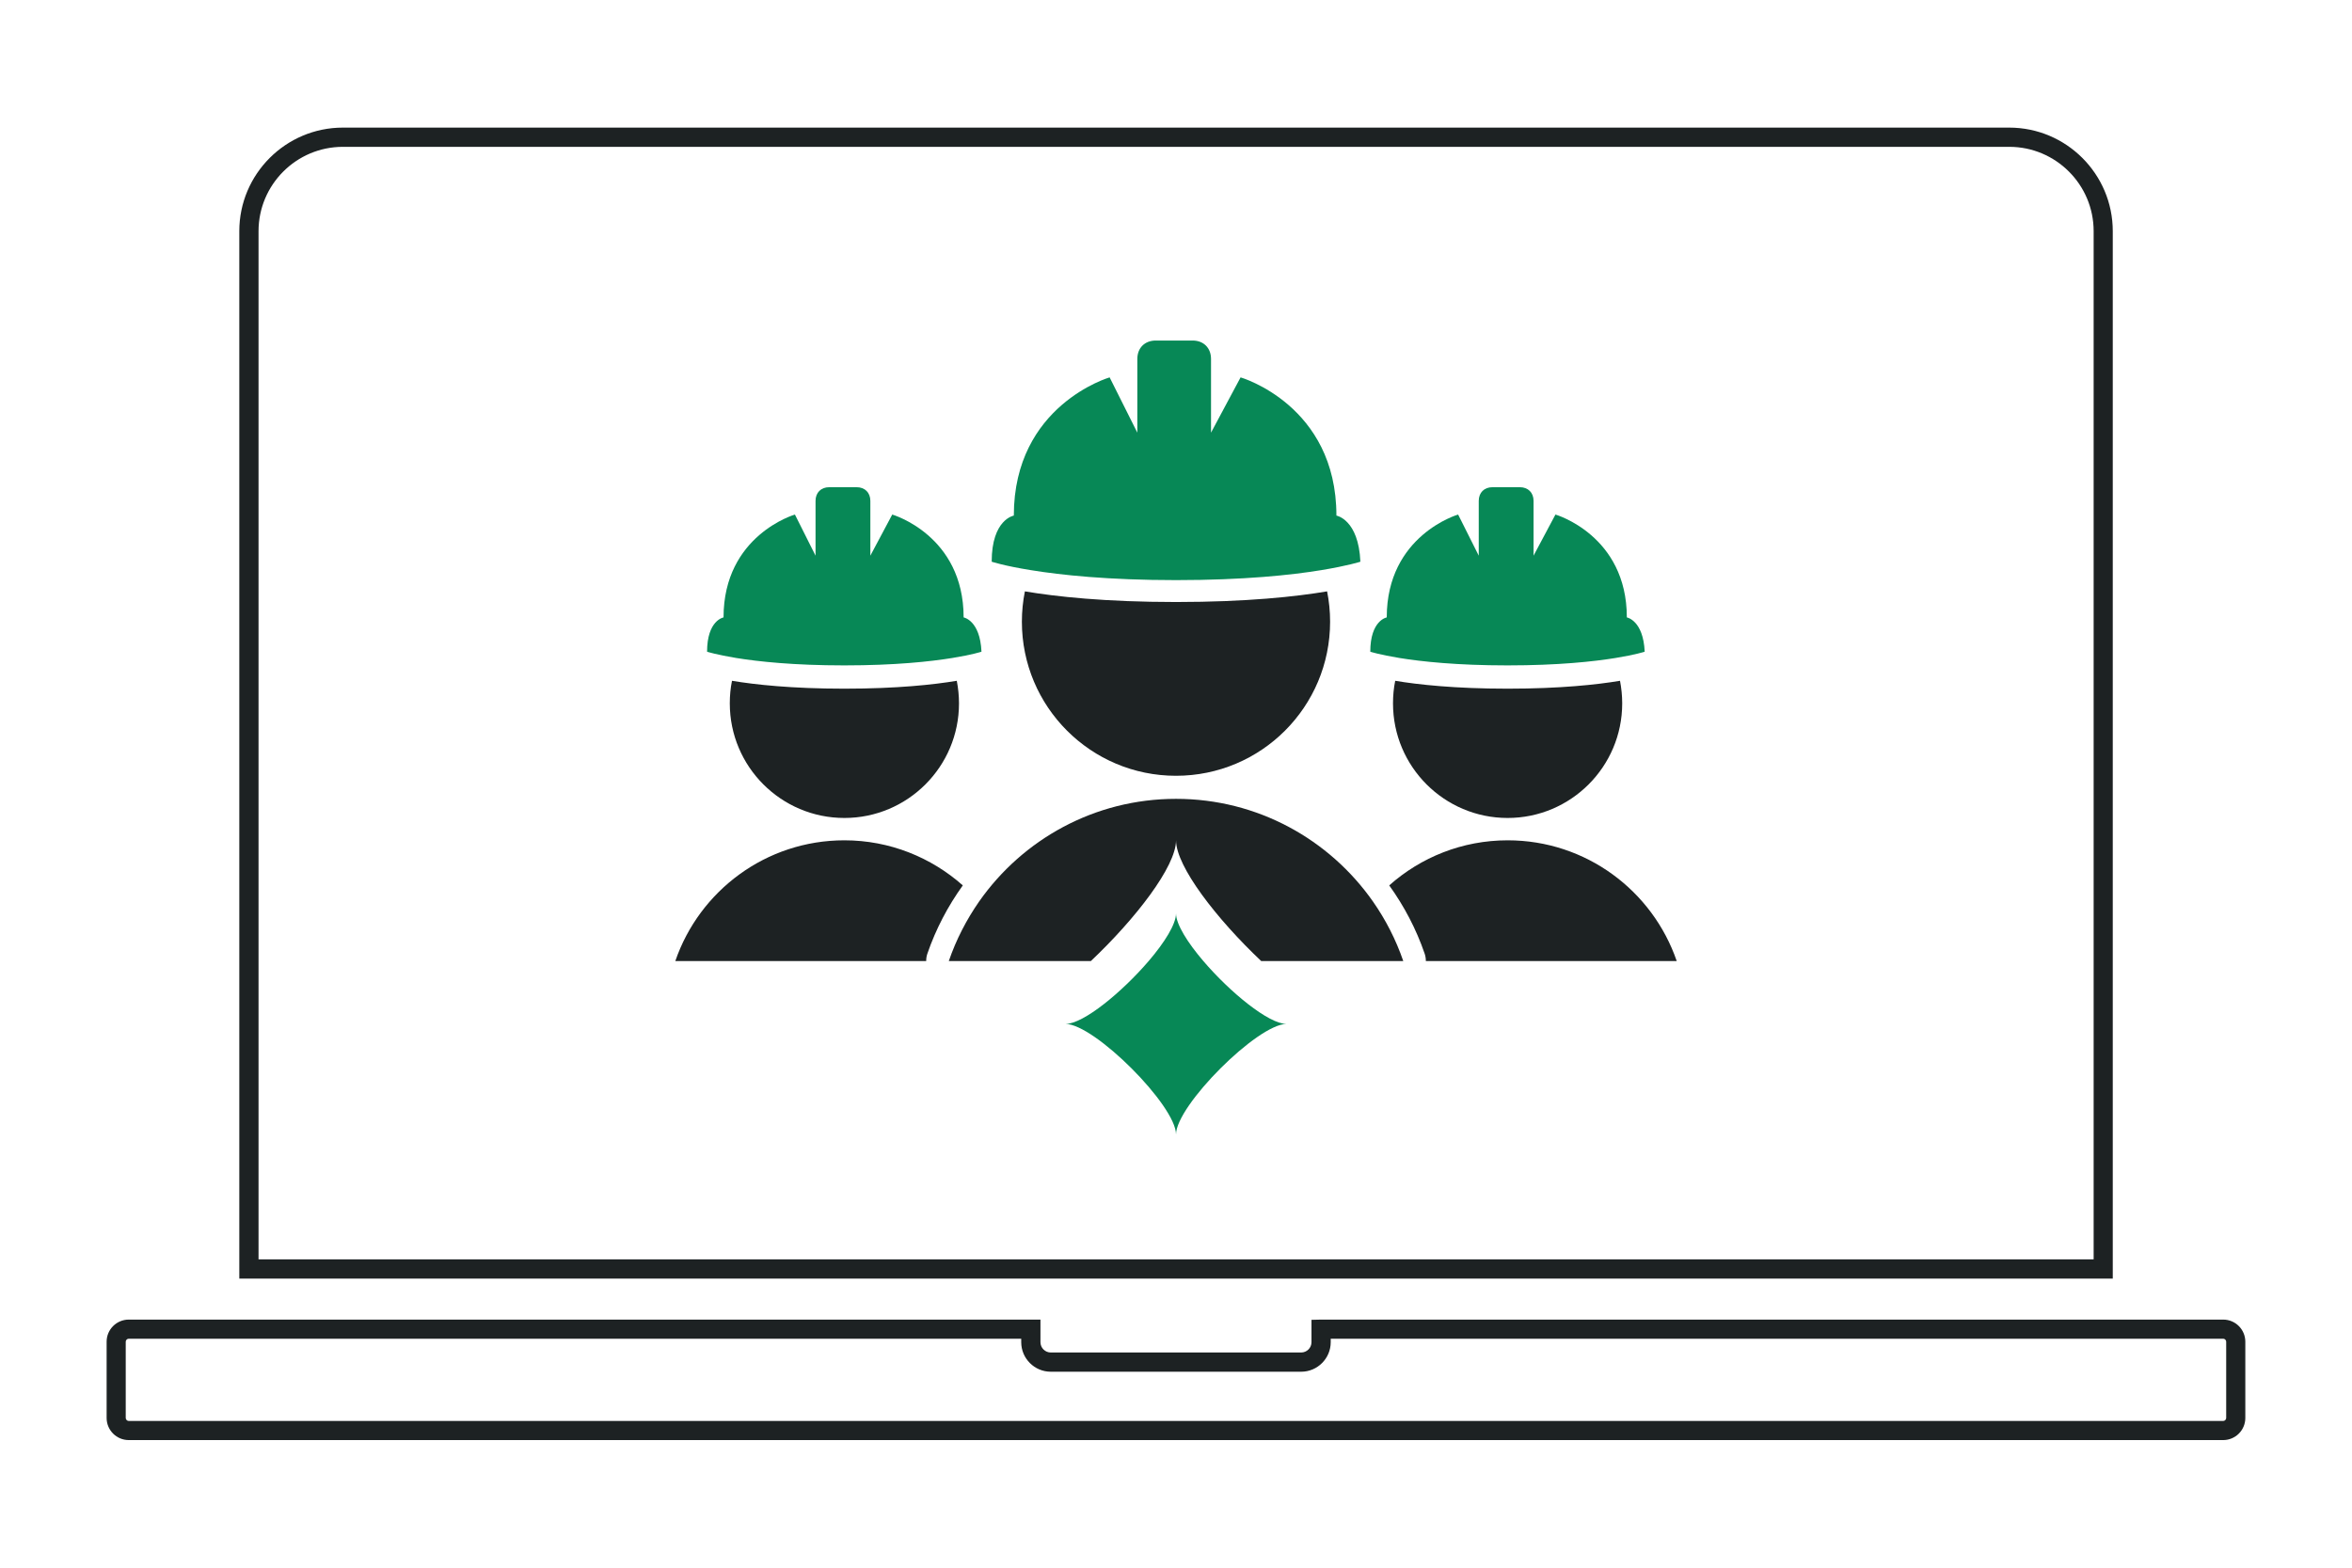
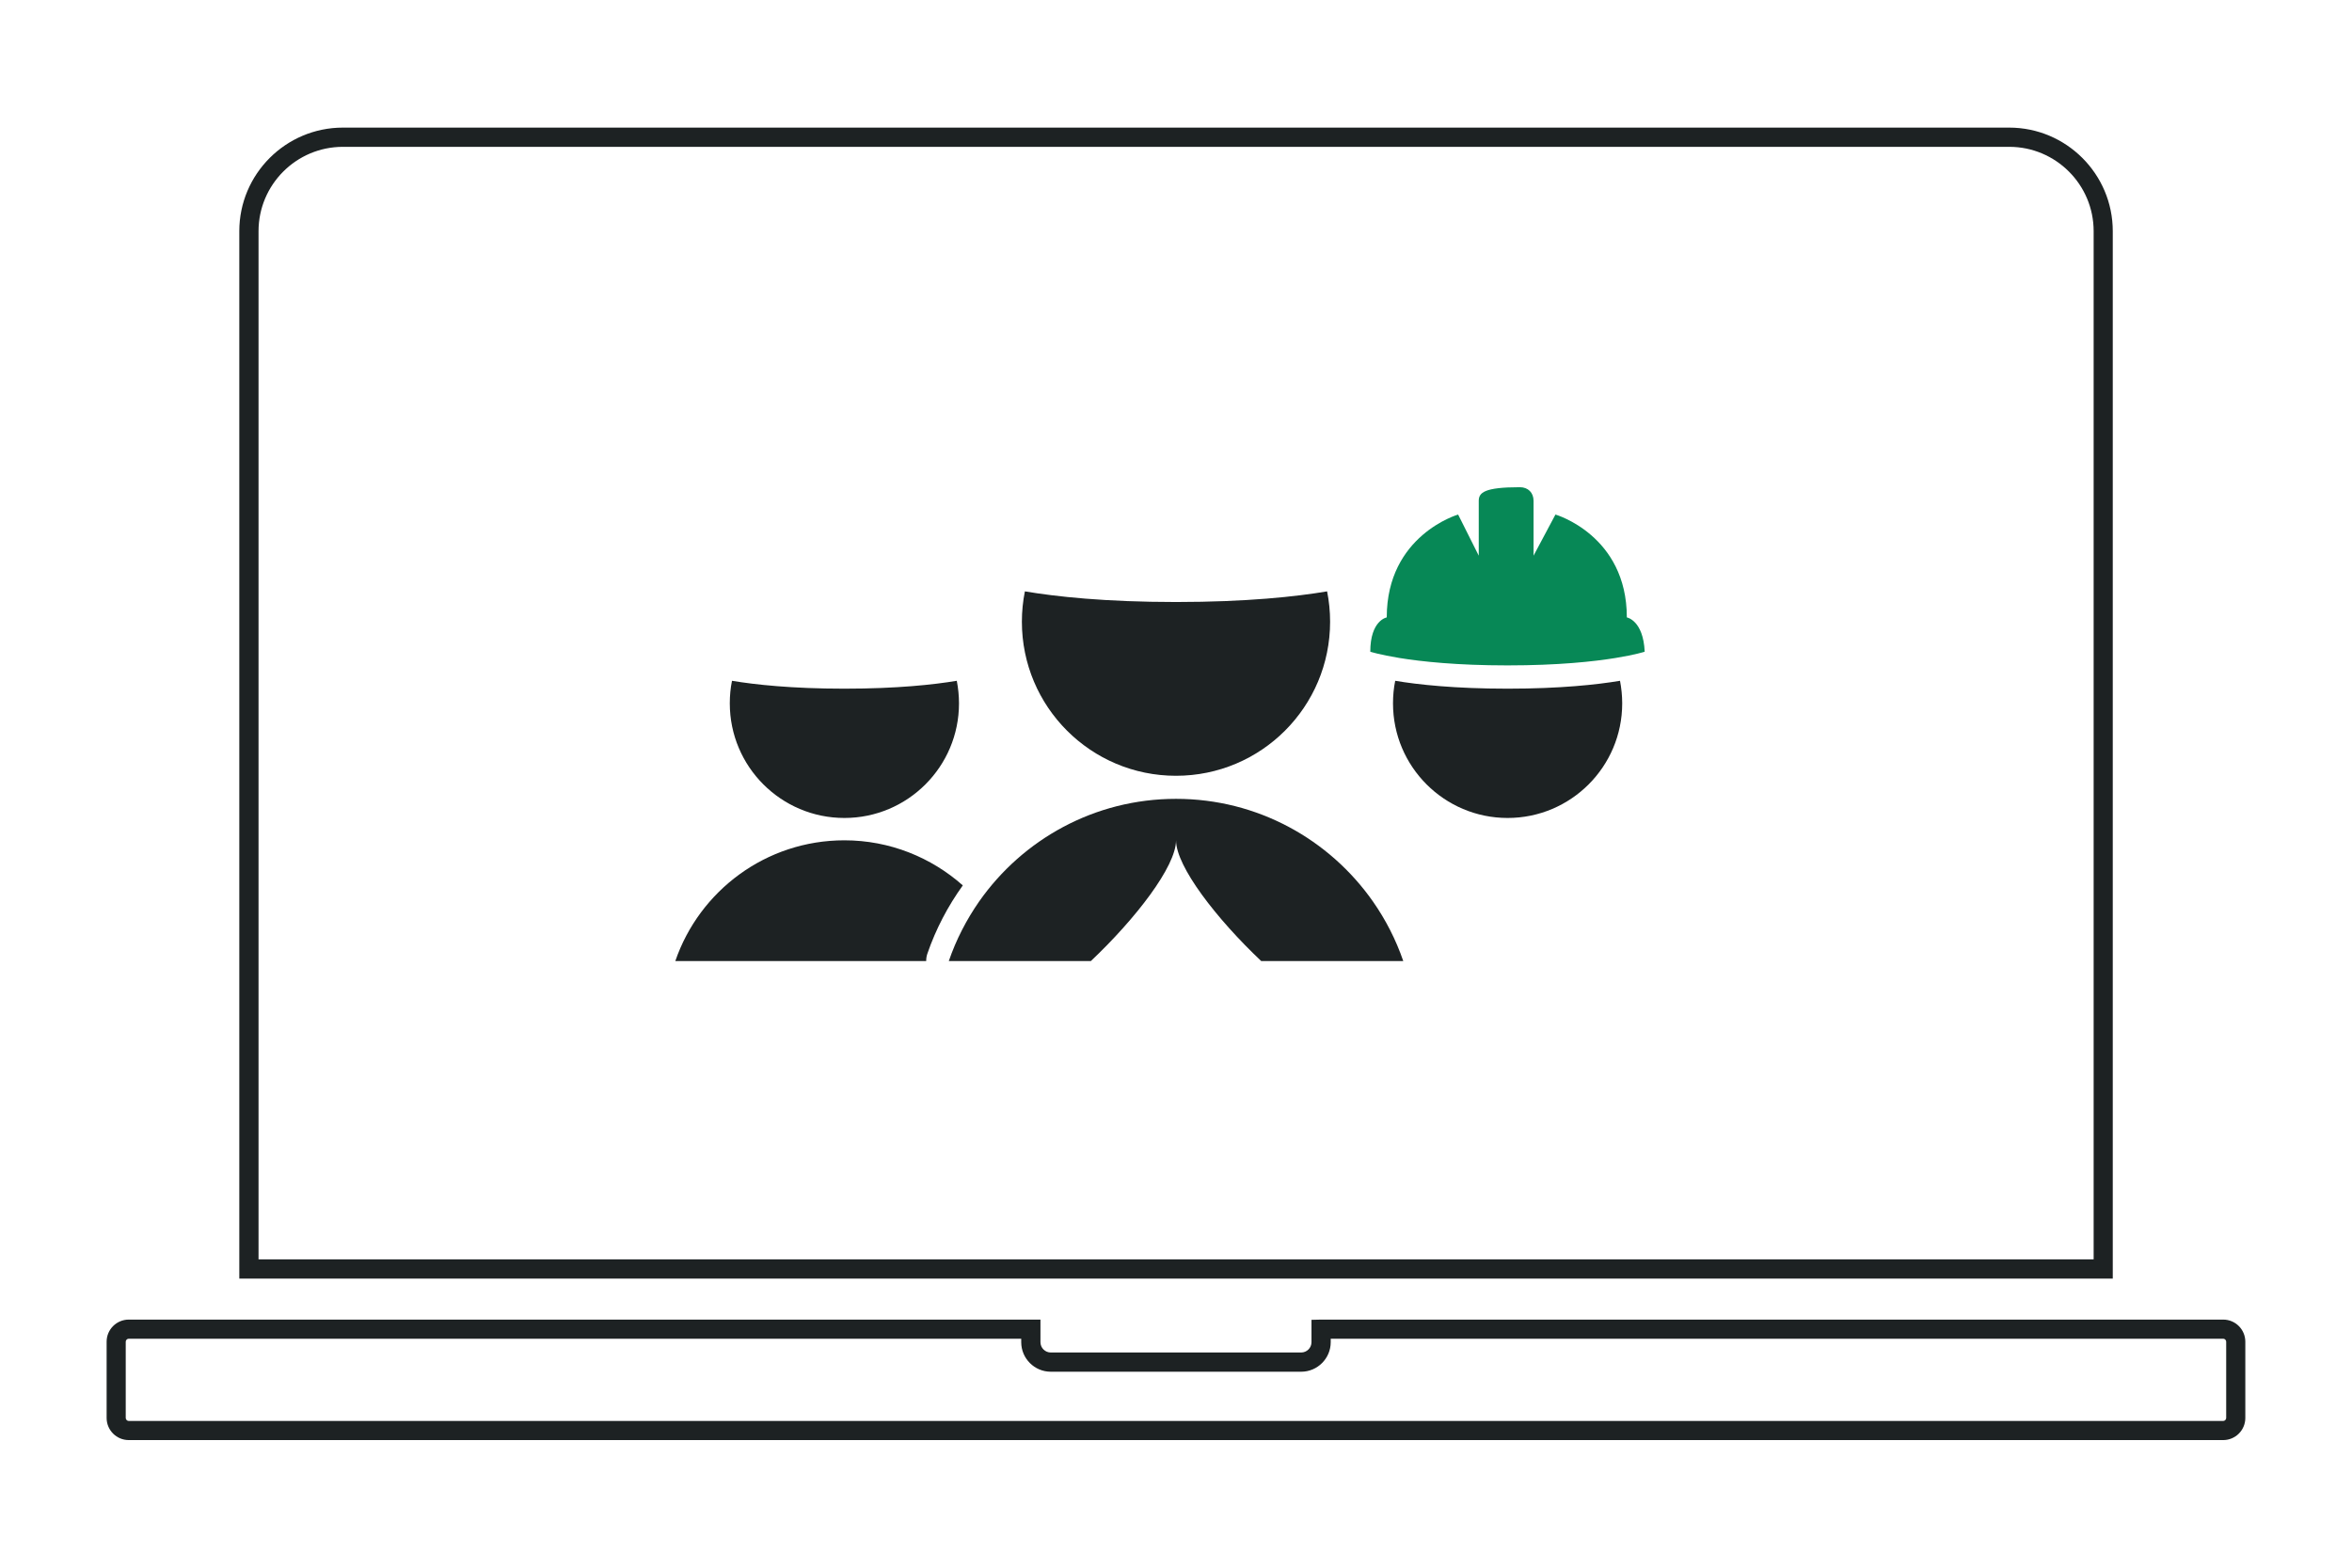
<svg xmlns="http://www.w3.org/2000/svg" width="129" height="86" viewBox="0 0 129 86" fill="none">
  <g clip-path="url(#clip0_3260_1580)">
    <path d="M121.935 79H7.062C6.388 79 5.848 78.453 5.848 77.786V73.604C5.848 72.931 6.394 72.39 7.062 72.39H57.066V73.63C57.066 73.941 57.32 74.195 57.631 74.195H71.365C71.677 74.195 71.931 73.941 71.931 73.63V72.403L72.458 72.39H121.935C122.609 72.39 123.149 72.937 123.149 73.604V77.786C123.149 78.46 122.602 79 121.935 79ZM7.062 73.439C6.973 73.439 6.896 73.515 6.896 73.604V77.786C6.896 77.875 6.973 77.951 7.062 77.951H121.935C122.024 77.951 122.1 77.875 122.1 77.786V73.604C122.1 73.515 122.024 73.439 121.935 73.439H72.986V73.63C72.986 74.519 72.261 75.25 71.365 75.25H57.631C56.742 75.25 56.011 74.526 56.011 73.63V73.439H7.062Z" fill="#1D2223" />
    <path d="M115.879 70.141H13.125V12.682C13.125 9.549 15.674 7 18.807 7H110.197C113.33 7 115.879 9.549 115.879 12.682V70.141ZM14.18 69.086H114.83V12.682C114.83 10.127 112.752 8.055 110.203 8.055H18.807C16.252 8.055 14.18 10.133 14.18 12.682V69.086Z" fill="#1D2223" />
-     <path d="M82.687 36.502C85.465 36.502 87.397 36.292 88.611 36.095C89.704 35.917 90.206 35.752 90.206 35.752C90.129 34.023 89.227 33.87 89.227 33.87C89.227 29.358 85.312 28.227 85.312 28.227L84.111 30.483V27.477C84.111 27.026 83.812 26.727 83.361 26.727H81.855C81.404 26.727 81.105 27.026 81.105 27.477V30.483L79.974 28.227C79.974 28.227 76.059 29.358 76.059 33.87C76.059 33.87 75.156 34.023 75.156 35.752C75.156 35.752 75.665 35.917 76.751 36.095C77.965 36.292 79.904 36.502 82.675 36.502H82.687Z" fill="#078856" />
+     <path d="M82.687 36.502C85.465 36.502 87.397 36.292 88.611 36.095C89.704 35.917 90.206 35.752 90.206 35.752C90.129 34.023 89.227 33.87 89.227 33.87C89.227 29.358 85.312 28.227 85.312 28.227L84.111 30.483V27.477C84.111 27.026 83.812 26.727 83.361 26.727C81.404 26.727 81.105 27.026 81.105 27.477V30.483L79.974 28.227C79.974 28.227 76.059 29.358 76.059 33.87C76.059 33.87 75.156 34.023 75.156 35.752C75.156 35.752 75.665 35.917 76.751 36.095C77.965 36.292 79.904 36.502 82.675 36.502H82.687Z" fill="#078856" />
    <path d="M76.523 37.347C76.441 37.747 76.402 38.16 76.402 38.586C76.402 42.056 79.218 44.872 82.688 44.872C86.158 44.872 88.973 42.056 88.973 38.586C88.973 38.16 88.929 37.747 88.853 37.347C87.594 37.557 85.579 37.779 82.688 37.779C79.796 37.779 77.781 37.557 76.523 37.347Z" fill="#1D2223" />
-     <path d="M64.502 31.824C68.233 31.824 70.838 31.544 72.465 31.277C73.933 31.036 74.613 30.814 74.613 30.814C74.512 28.488 73.298 28.284 73.298 28.284C73.298 22.215 68.042 20.702 68.042 20.702L66.421 23.734V19.692C66.421 19.088 66.015 18.681 65.411 18.681H63.39C62.786 18.681 62.379 19.088 62.379 19.692V23.734L60.86 20.702C60.86 20.702 55.605 22.221 55.605 28.284C55.605 28.284 54.391 28.488 54.391 30.814C54.391 30.814 55.071 31.042 56.539 31.277C58.172 31.544 60.778 31.824 64.502 31.824Z" fill="#078856" />
    <path d="M56.212 32.441C56.104 32.981 56.047 33.54 56.047 34.106C56.047 38.77 59.828 42.558 64.499 42.558C69.171 42.558 72.952 38.777 72.952 34.106C72.952 33.534 72.895 32.974 72.787 32.441C71.096 32.727 68.383 33.025 64.499 33.025C60.616 33.025 57.903 32.727 56.212 32.441Z" fill="#1D2223" />
-     <path d="M46.312 36.502C49.083 36.502 51.022 36.292 52.236 36.095C53.329 35.917 53.831 35.752 53.831 35.752C53.755 34.023 52.852 33.87 52.852 33.87C52.852 29.358 48.937 28.227 48.937 28.227L47.736 30.483V27.477C47.736 27.026 47.437 26.727 46.986 26.727H45.48C45.029 26.727 44.73 27.026 44.73 27.477V30.483L43.599 28.227C43.599 28.227 39.684 29.358 39.684 33.87C39.684 33.87 38.781 34.023 38.781 35.752C38.781 35.752 39.29 35.917 40.376 36.095C41.59 36.292 43.529 36.502 46.3 36.502H46.312Z" fill="#078856" />
    <path d="M40.148 37.347C40.066 37.747 40.027 38.16 40.027 38.586C40.027 42.056 42.843 44.872 46.313 44.872C49.783 44.872 52.598 42.056 52.598 38.586C52.598 38.16 52.554 37.747 52.477 37.347C51.219 37.557 49.205 37.779 46.313 37.779C43.421 37.779 41.407 37.557 40.148 37.347Z" fill="#1D2223" />
    <path d="M46.312 46.098C42.009 46.098 38.361 48.869 37.039 52.721H50.798C50.798 52.587 50.818 52.447 50.862 52.32C51.332 50.954 51.993 49.702 52.807 48.571C51.078 47.039 48.803 46.098 46.312 46.098Z" fill="#1D2223" />
    <path d="M76.965 52.721C76.564 51.551 75.999 50.452 75.306 49.46C72.923 46.054 68.976 43.823 64.502 43.823C60.028 43.823 56.081 46.054 53.698 49.46C53.005 50.458 52.44 51.551 52.039 52.721H59.831C62.278 50.407 64.502 47.535 64.502 46.098C64.502 47.535 66.726 50.407 69.173 52.721H76.965Z" fill="#1D2223" />
-     <path d="M82.691 46.098C80.199 46.098 77.924 47.032 76.195 48.571C77.009 49.702 77.67 50.954 78.14 52.32C78.184 52.454 78.204 52.587 78.204 52.721H91.963C90.641 48.869 86.993 46.098 82.691 46.098Z" fill="#1D2223" />
-     <path d="M66 52.721C65.13 51.704 64.501 50.699 64.501 50.108C64.501 50.699 63.871 51.704 63.001 52.721C61.545 54.417 59.429 56.171 58.438 56.171C60.02 56.171 64.501 60.652 64.501 62.234C64.501 60.652 68.981 56.171 70.564 56.171C69.572 56.171 67.449 54.417 66 52.721Z" fill="#078856" />
  </g>
  <defs>
    <clipPath id="clip0_3260_1580">
      <rect width="117.307" height="72" fill="white" transform="translate(5.848 7)" />
    </clipPath>
  </defs>
</svg>